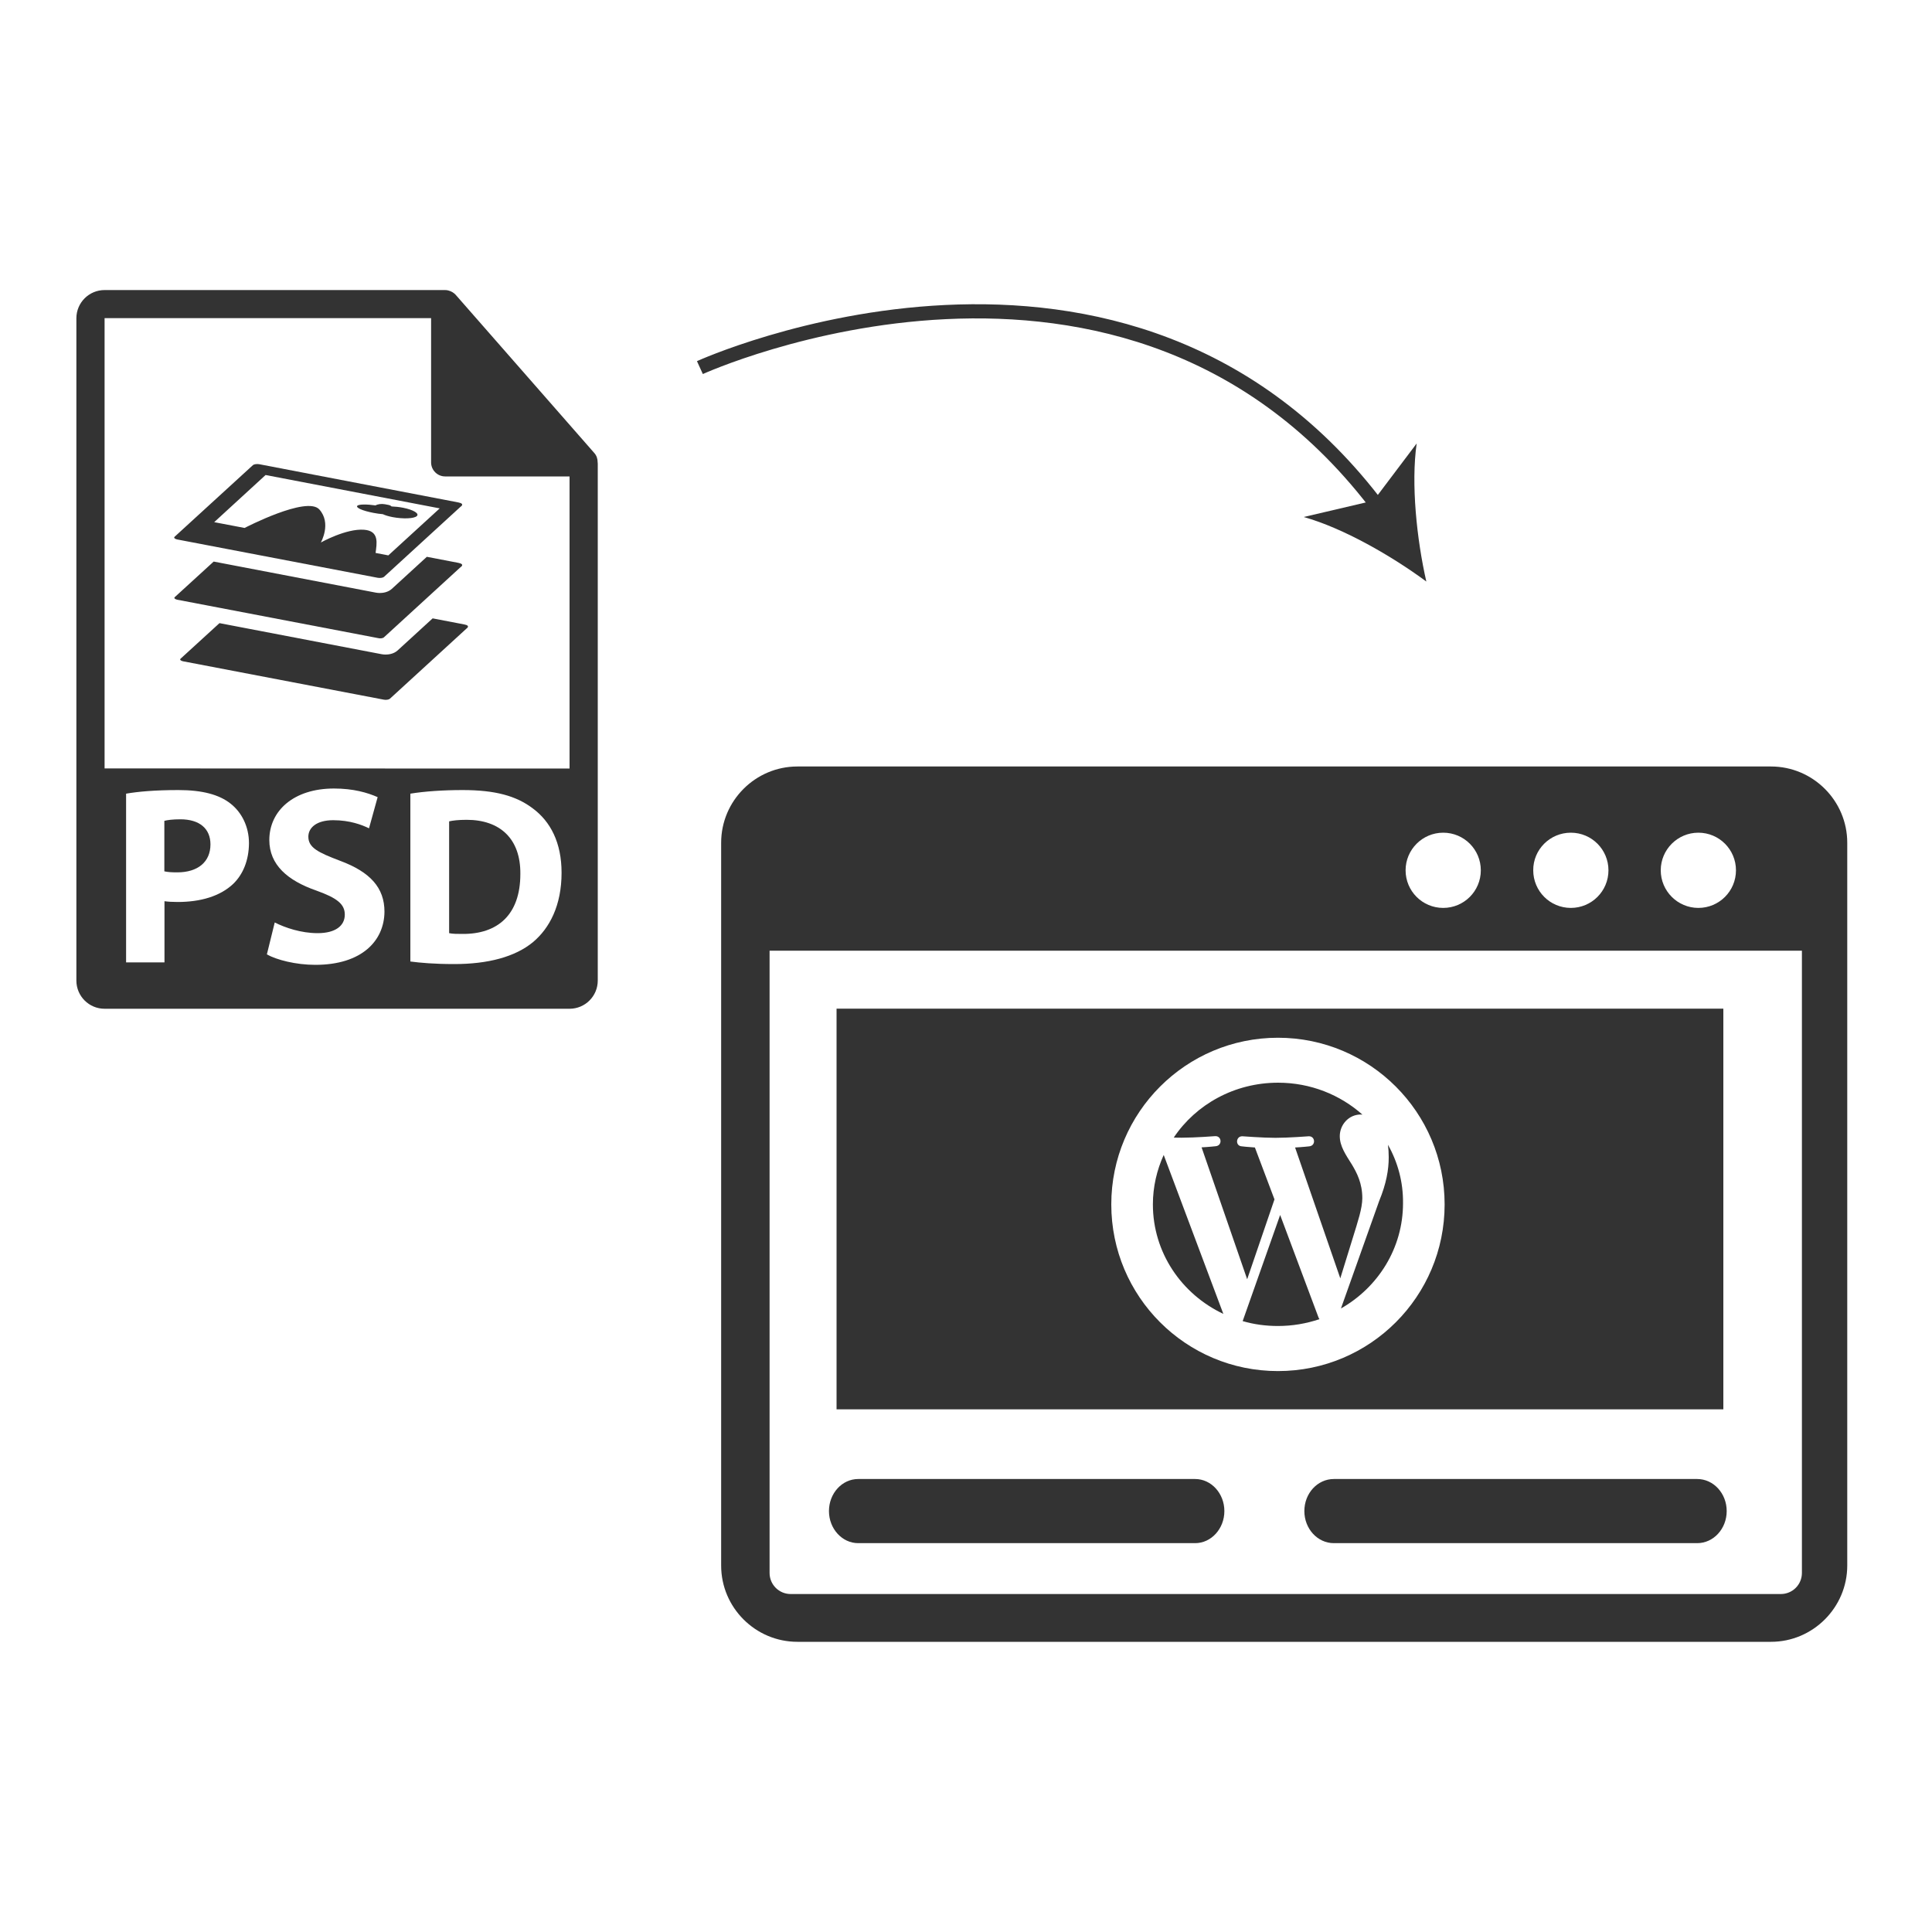
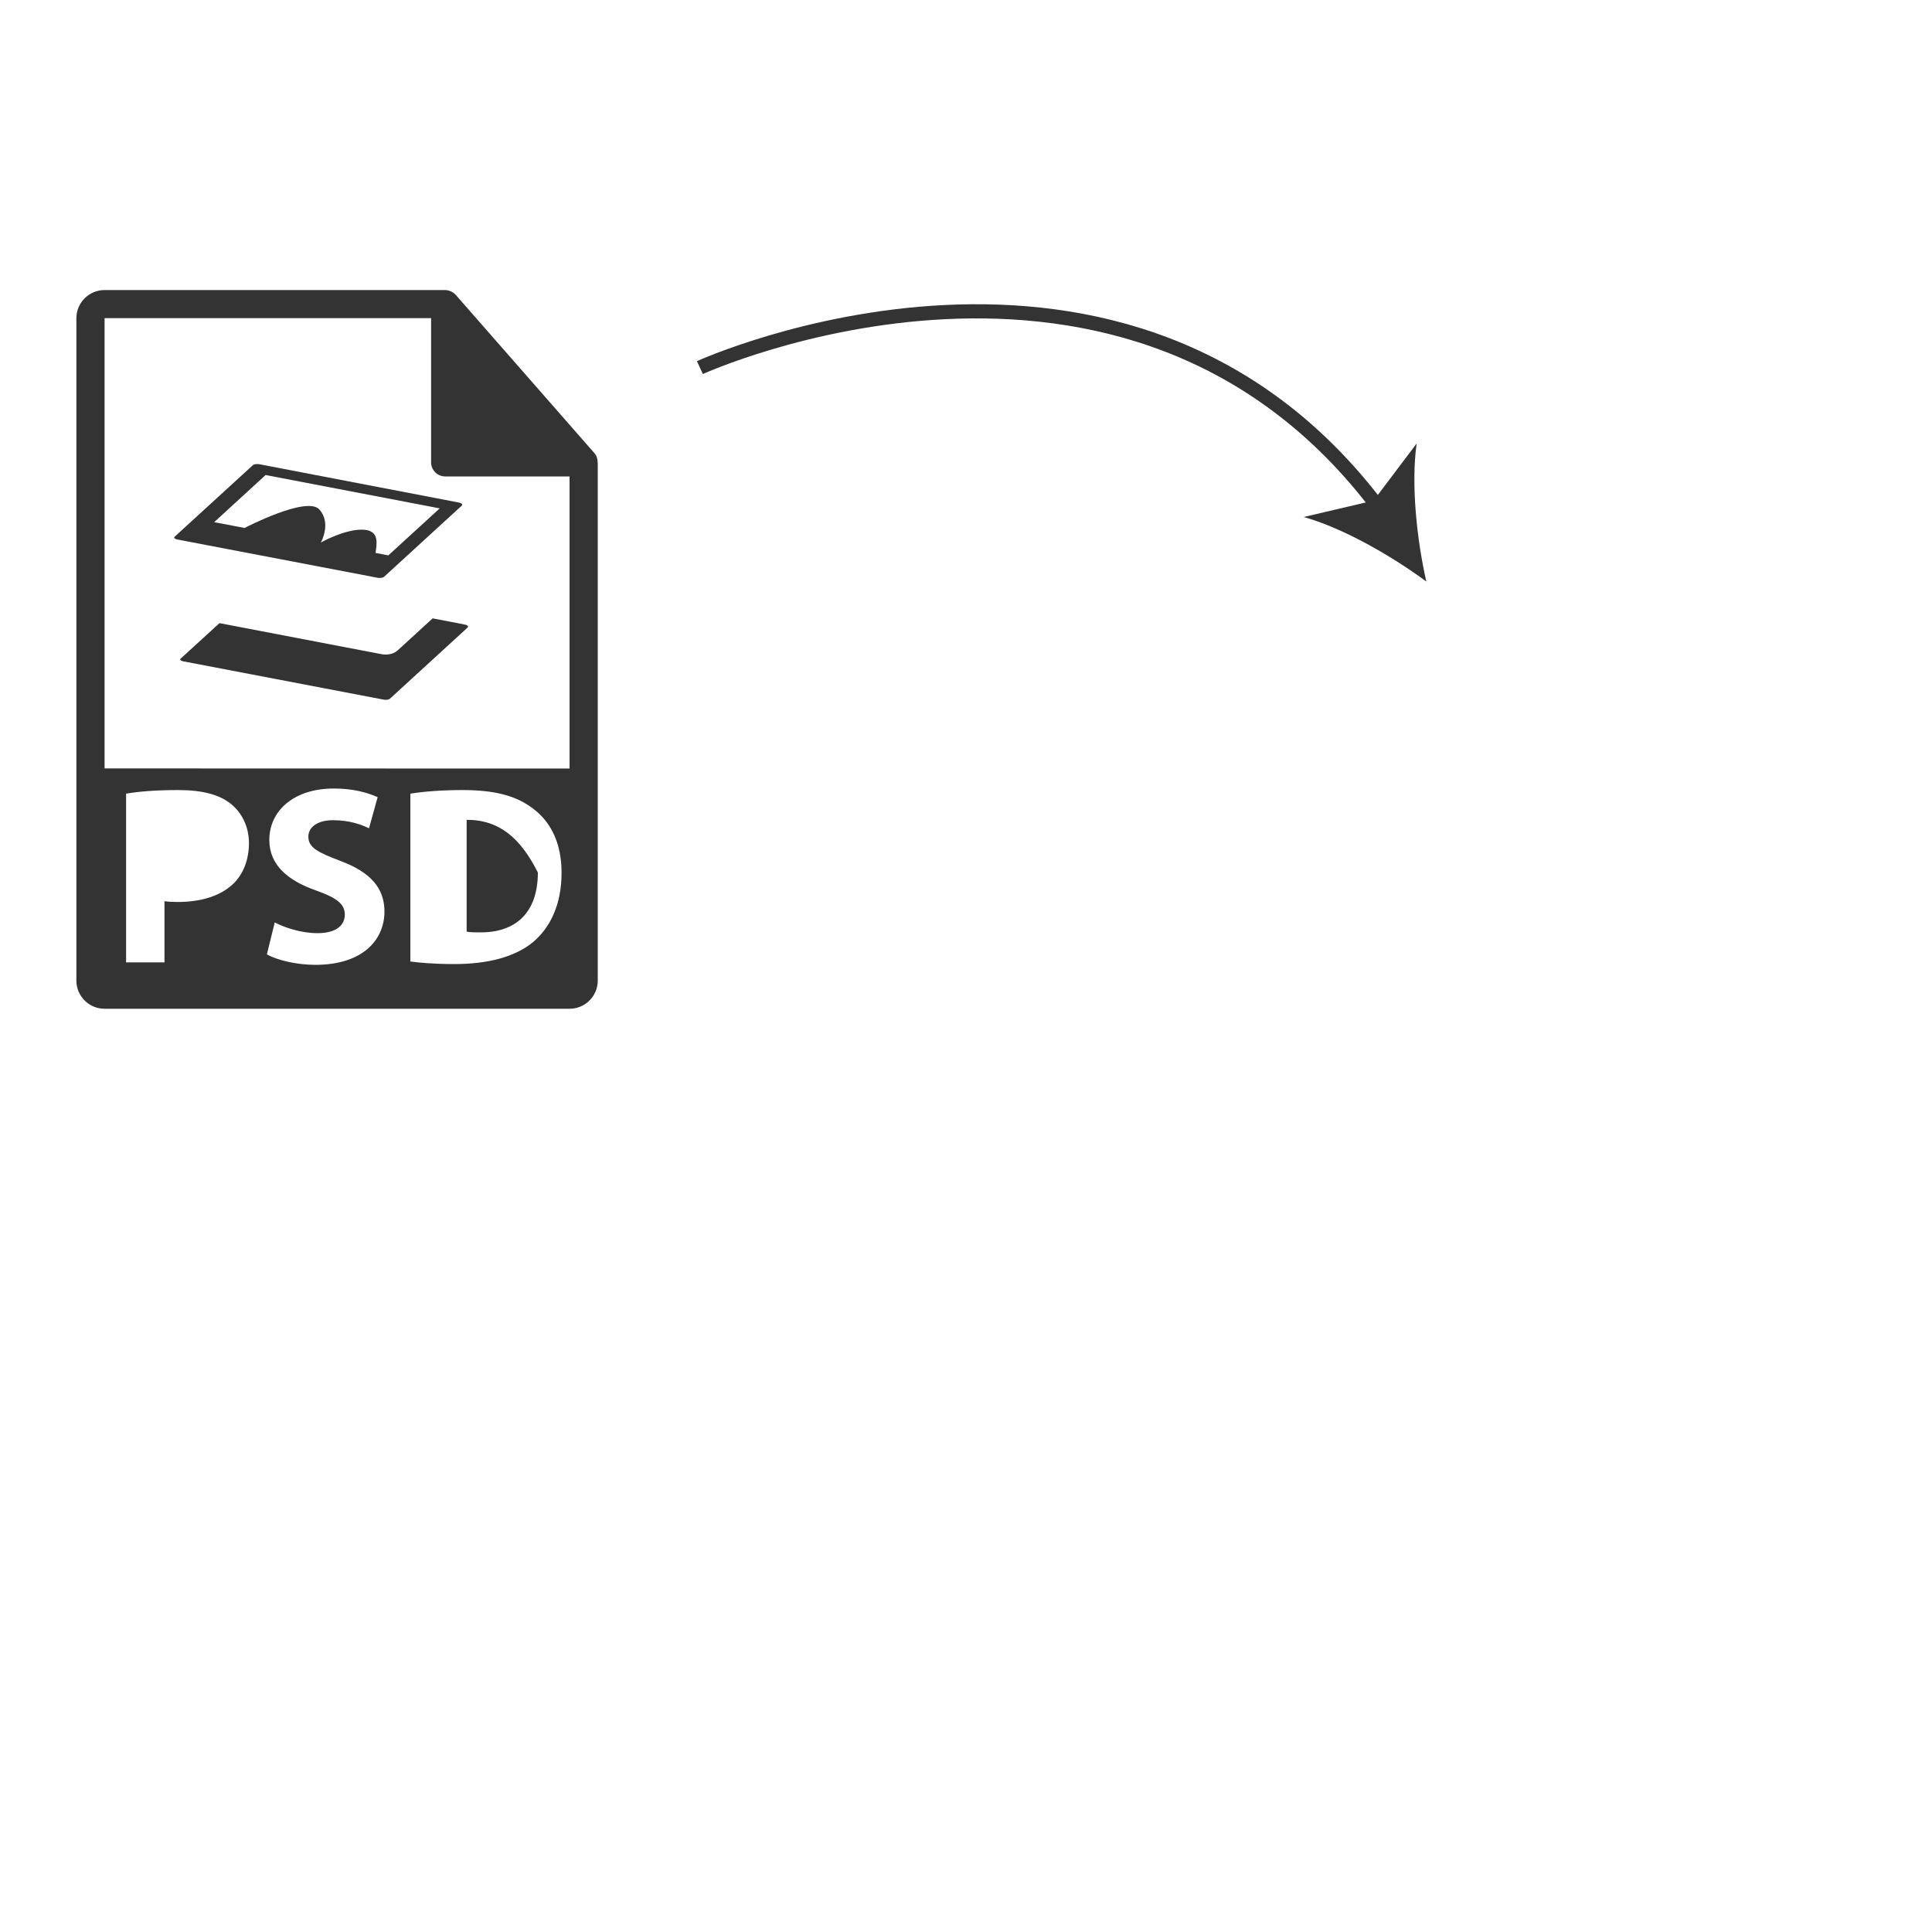
<svg xmlns="http://www.w3.org/2000/svg" version="1.1" id="Layer_1" x="0px" y="0px" viewBox="0 0 1500 1500" style="enable-background:new 0 0 1500 1500;" xml:space="preserve">
  <style type="text/css">
	.Drop_x0020_Shadow{fill:none;}
	.Outer_x0020_Glow_x0020_5_x0020_pt{fill:none;}
	.Jive_GS{fill:#A6D0E4;}
	.st0{display:none;fill:#FF0000;}
	.st1{fill-rule:evenodd;clip-rule:evenodd;fill:#333333;}
	.st2{fill:#333333;}
	.st3{fill:none;stroke:#333333;stroke-width:11;stroke-miterlimit:10;}
</style>
-   <rect id="Frame" y="227.9" class="st0" width="1500" height="1052.1" />
  <g>
    <g>
-       <path class="st1" d="M619.1,595.1H1375c32.6,0,59.2,26.6,59.2,59.2v561.2c0,32.5-26.6,59.2-59.2,59.2H619.1    c-32.6,0-59.2-26.6-59.2-59.2V654.3C559.9,621.7,586.5,595.1,619.1,595.1L619.1,595.1z M649.5,783.1H1338v311.1H649.5V783.1    L649.5,783.1z M992.2,805.7c-71.4,0-129.4,57.9-129.4,129.4s57.9,129.4,129.4,129.4s129.4-57.9,129.4-129.4    S1063.6,805.7,992.2,805.7L992.2,805.7L992.2,805.7z M895.1,935.1c0,37.4,22.3,69.7,54.7,85l-46.3-123.4    C898.2,908.4,895.1,921.4,895.1,935.1L895.1,935.1L895.1,935.1z M1077.6,888.8c0.4,3,0.6,6.3,0.6,9.7c0,9.6-1.8,20.3-7.4,33.9    l-29.7,83.5c28.8-16.4,48.2-46.8,48.2-81.7C1089.5,917.7,1085.2,902.2,1077.6,888.8L1077.6,888.8L1077.6,888.8L1077.6,888.8    L1077.6,888.8z M1057.7,930.3c0-11.7-4.3-19.8-8-26c-4.9-7.8-9.5-14.4-9.5-22.2c0-8.7,6.8-16.8,16.3-16.8c0.4,0,0.9,0.1,1.3,0.1    c-17.3-15.4-40.3-24.8-65.5-24.8c-33.9,0-63.8,16.9-81,42.6c2.3,0.1,4.4,0.1,6.3,0.1c10.2,0,25.8-1.2,25.8-1.2    c5.2-0.3,5.8,7.2,0.6,7.8c0,0-5.3,0.6-11.1,0.9l35.4,102.4l21.2-62l-15.2-40.3c-5.2-0.3-10.2-0.9-10.2-0.9    c-5.3-0.3-4.6-8.1,0.6-7.8c0,0,16,1.2,25.5,1.2c10.2,0,25.8-1.2,25.8-1.2c5.2-0.3,5.8,7.2,0.6,7.8c0,0-5.3,0.6-11.1,0.9    l35.1,101.6l9.7-31.4C1054.4,947.8,1057.6,938.4,1057.7,930.3L1057.7,930.3L1057.7,930.3L1057.7,930.3L1057.7,930.3z M993.9,943.3    l-29.1,82.4c8.9,2.6,18.1,3.8,27.4,3.8l0,0c11.3,0,22.1-1.9,32.2-5.3c-0.3-0.4-0.5-0.9-0.7-1.3L993.9,943.3L993.9,943.3    L993.9,943.3L993.9,943.3z M1035.6,1198.1c-12.7,0-22.9-11.2-22.9-24.9c0-13.8,10.2-24.9,22.9-24.9h282.1    c12.7,0,22.9,11.2,22.9,24.9s-10.2,24.9-22.9,24.9H1035.6L1035.6,1198.1z M666.3,1198.1c-12.5,0-22.7-11.2-22.7-24.9    c0-13.8,10.2-24.9,22.7-24.9h261.6c12.5,0,22.7,11.2,22.7,24.9s-10.2,24.9-22.7,24.9H666.3L666.3,1198.1z M1399.2,738.1H597.5    v483.1c0,9.1,7.3,16.4,16.4,16.4h768.7c9.1,0,16.4-7.3,16.4-16.4V738.1H1399.2L1399.2,738.1z M1318.6,646.5    c16.2,0,29.2,13.1,29.2,29.2c0,16.2-13.1,29.2-29.2,29.2s-29.2-13.1-29.2-29.2C1289.4,659.6,1302.5,646.5,1318.6,646.5    L1318.6,646.5z M1120.5,646.5c16.2,0,29.2,13.1,29.2,29.2c0,16.2-13.1,29.2-29.2,29.2c-16.2,0-29.2-13.1-29.2-29.2    C1091.3,659.6,1104.4,646.5,1120.5,646.5L1120.5,646.5z M1219.6,646.5c16.2,0,29.2,13.1,29.2,29.2c0,16.2-13.1,29.2-29.2,29.2    c-16.2,0-29.2-13.1-29.2-29.2C1190.3,659.6,1203.4,646.5,1219.6,646.5L1219.6,646.5z" />
-     </g>
+       </g>
    <g>
      <g>
-         <path class="st2" d="M362.3,636.5c-6.7,0-11,0.6-13.6,1.2v86.8c2.6,0.6,6.7,0.6,10.4,0.6c27.2,0.2,44.9-14.8,44.9-46.5     C404.3,651.1,388.1,636.5,362.3,636.5z" />
+         <path class="st2" d="M362.3,636.5v86.8c2.6,0.6,6.7,0.6,10.4,0.6c27.2,0.2,44.9-14.8,44.9-46.5     C404.3,651.1,388.1,636.5,362.3,636.5z" />
        <path class="st2" d="M464,358.8c0-2.6-0.8-5.1-2.6-7.1L353.8,228.9c0,0-0.1,0-0.1-0.1c-0.6-0.7-1.4-1.3-2.2-1.8     c-0.2-0.2-0.5-0.3-0.7-0.4c-0.7-0.4-1.4-0.7-2.2-0.9c-0.2-0.1-0.4-0.1-0.6-0.2c-0.8-0.2-1.7-0.3-2.5-0.3H81.2     c-12.1,0-21.9,9.8-21.9,21.9v514.2c0,12.1,9.8,21.9,21.9,21.9h361c12.1,0,21.9-9.8,21.9-21.9V360.1     C464.1,359.6,464,359.2,464,358.8z M181,686.3c-10.2,9.6-25.4,14-43.1,14c-3.9,0-7.5-0.2-10.2-0.6v47.5H97.9v-131     c9.3-1.6,22.3-2.8,40.6-2.8c18.5,0,31.7,3.5,40.6,10.6c8.5,6.7,14.2,17.7,14.2,30.7C193.2,667.8,188.8,678.8,181,686.3z      M244.8,749.1c-15.2,0-30.1-3.9-37.6-8.1l6.1-24.8c8.1,4.1,20.5,8.3,33.3,8.3c13.8,0,21.1-5.7,21.1-14.4c0-8.3-6.3-13-22.2-18.7     c-22.1-7.7-36.4-19.9-36.4-39.2c0-22.7,18.9-40,50.2-40c15,0,26,3.2,33.9,6.7l-6.7,24.2c-5.3-2.6-14.8-6.3-27.8-6.3     c-13,0-19.3,5.9-19.3,12.8c0,8.5,7.5,12.2,24.6,18.7c23.4,8.7,34.5,20.9,34.5,39.6C298.3,730.2,281.2,749.1,244.8,749.1z      M413.9,731.4c-14,11.6-35.2,17.1-61.2,17.1c-15.6,0-26.6-1-34.1-2V616.2c11-1.8,25.4-2.8,40.6-2.8c25.2,0,41.6,4.5,54.4,14.2     c13.8,10.2,22.4,26.6,22.4,50C436,703,426.7,720.6,413.9,731.4z M81.2,596.6V247h253.5V359c0,6,4.9,10.9,10.9,10.9h96.6v226.8     L81.2,596.6L81.2,596.6z" />
-         <path class="st2" d="M140,636.1c-6.1,0-10.2,0.6-12.4,1.2v39.2c2.6,0.6,5.7,0.8,10,0.8c16,0,25.8-8.1,25.8-21.7     C163.4,643.4,155,636.1,140,636.1z" />
        <path class="st2" d="M137.4,418.8l155.9,29.8c1.8,0.3,4,0,4.8-0.7l59.4-54.4c0,0,3.9-2.3-1.6-3.4s-154.7-29.7-154.7-29.7     c-1.8-0.3-4,0-4.8,0.7l-60.9,55.7C134.8,417.5,135.6,418.4,137.4,418.8z M206.2,368.8l135.2,25.9l-39.9,36.5l-9.9-1.9     c0.9-7.2,3.1-17.1-8.9-18c-14-1.1-33.6,9.9-33.6,9.9s8.5-14.9-1.2-25.7c-9.8-10.7-58,14.4-58,14.4l-23.6-4.5L206.2,368.8z" />
-         <path class="st2" d="M290,398.2c2.5,0.5,4.9,0.8,7.2,1c1.9,0.9,4.6,1.7,7.7,2.3c8.1,1.5,16.5,1.2,18.7-0.8     c2.2-2-2.6-4.9-10.7-6.5c-3.1-0.6-6.1-0.9-8.9-1c-0.5-0.6-1.6-1.1-3-1.3l-2.1-0.4c-2.7-0.5-5.8-0.1-7.3,0.9     c-6.9-1-12.9-0.9-14.1,0.2C275.8,394.1,281.5,396.6,290,398.2z" />
-         <path class="st2" d="M298.1,494.8l59.4-54.4c0,0,3.9-2.3-1.6-3.4c-1.3-0.2-10.8-2.1-24.5-4.7l-27.2,24.9     c-3.1,2.8-7.2,3.2-9.3,3.2c-1.1,0-2.2-0.1-3.2-0.3l-125.8-24.1l-30.2,27.6c-0.8,0.7,0,1.6,1.8,2l155.9,29.8     C295.1,495.9,297.3,495.6,298.1,494.8z" />
        <path class="st2" d="M360.4,484.8c-1.3-0.2-10.8-2.1-24.5-4.7l-27.2,24.9c-3.1,2.8-7.2,3.2-9.3,3.2c-1.1,0-2.2-0.1-3.2-0.3     l-125.8-24.1l-30.2,27.6c-0.8,0.7,0,1.6,1.8,2l155.9,29.8c1.8,0.4,4,0,4.8-0.7l59.4-54.4C362,488.1,365.9,485.8,360.4,484.8z" />
      </g>
    </g>
    <g>
      <g>
        <path class="st3" d="M543.4,285.4c0,0,332.7-151.7,528.1,110.2" />
        <g>
          <path class="st2" d="M1107.4,451.5c-26.8-19.8-64.5-41.5-95.2-50.1l54.2-12.7l33.5-44.4C1095.4,375.7,1100,419,1107.4,451.5z" />
        </g>
      </g>
    </g>
  </g>
  <g>
</g>
  <g>
</g>
  <g>
</g>
  <g>
</g>
  <g>
</g>
  <g>
</g>
</svg>